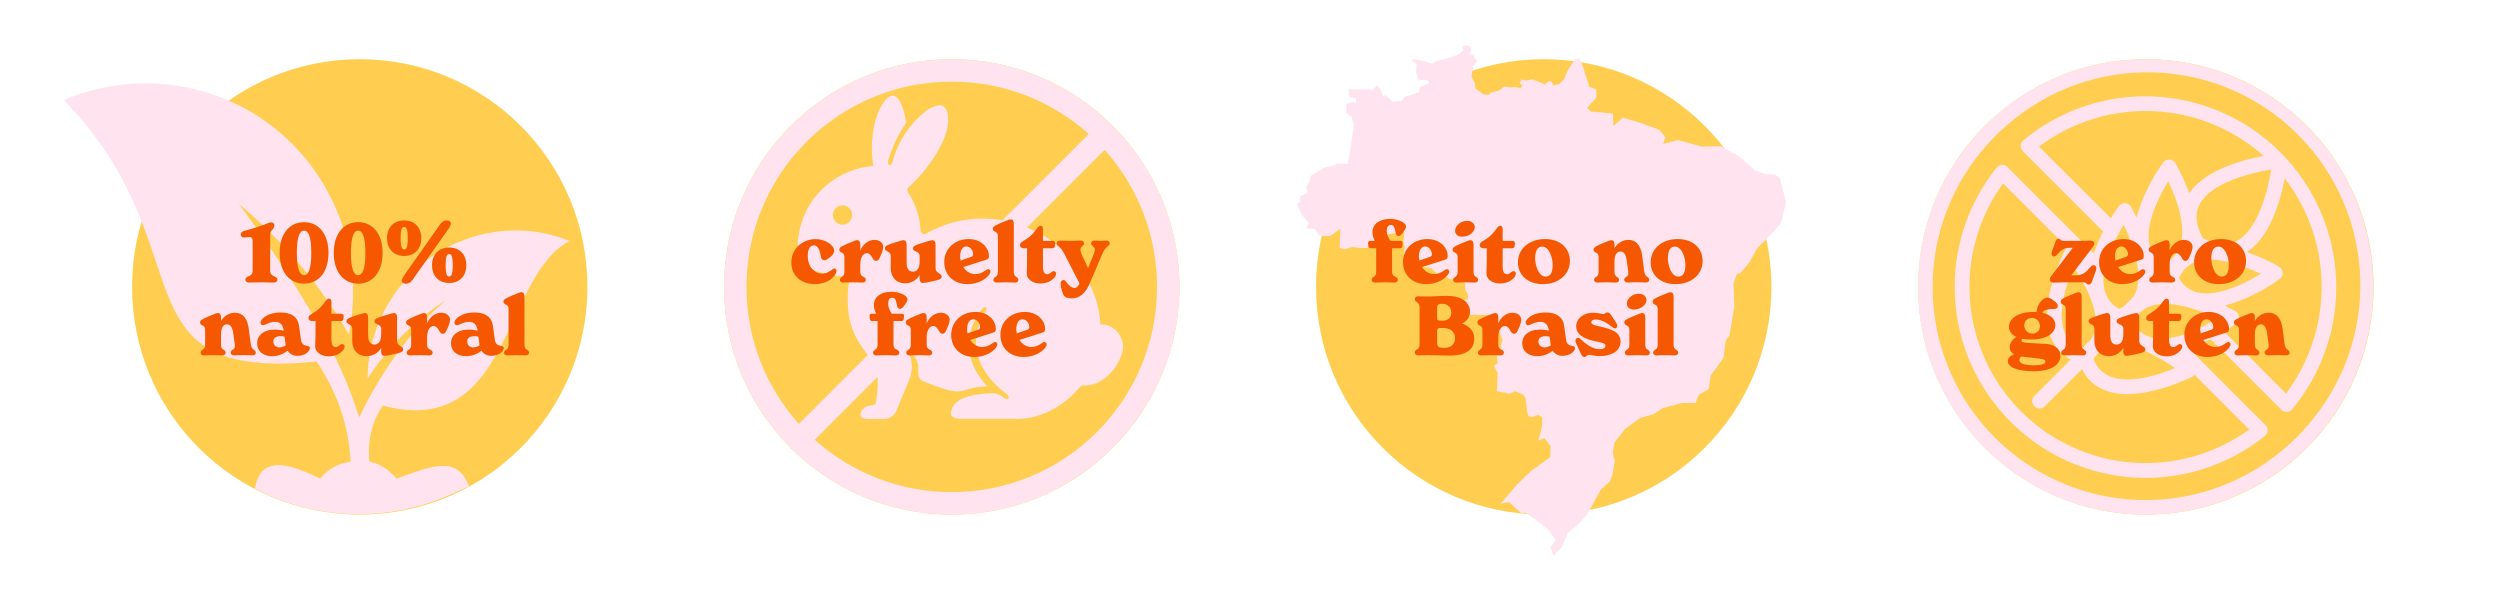
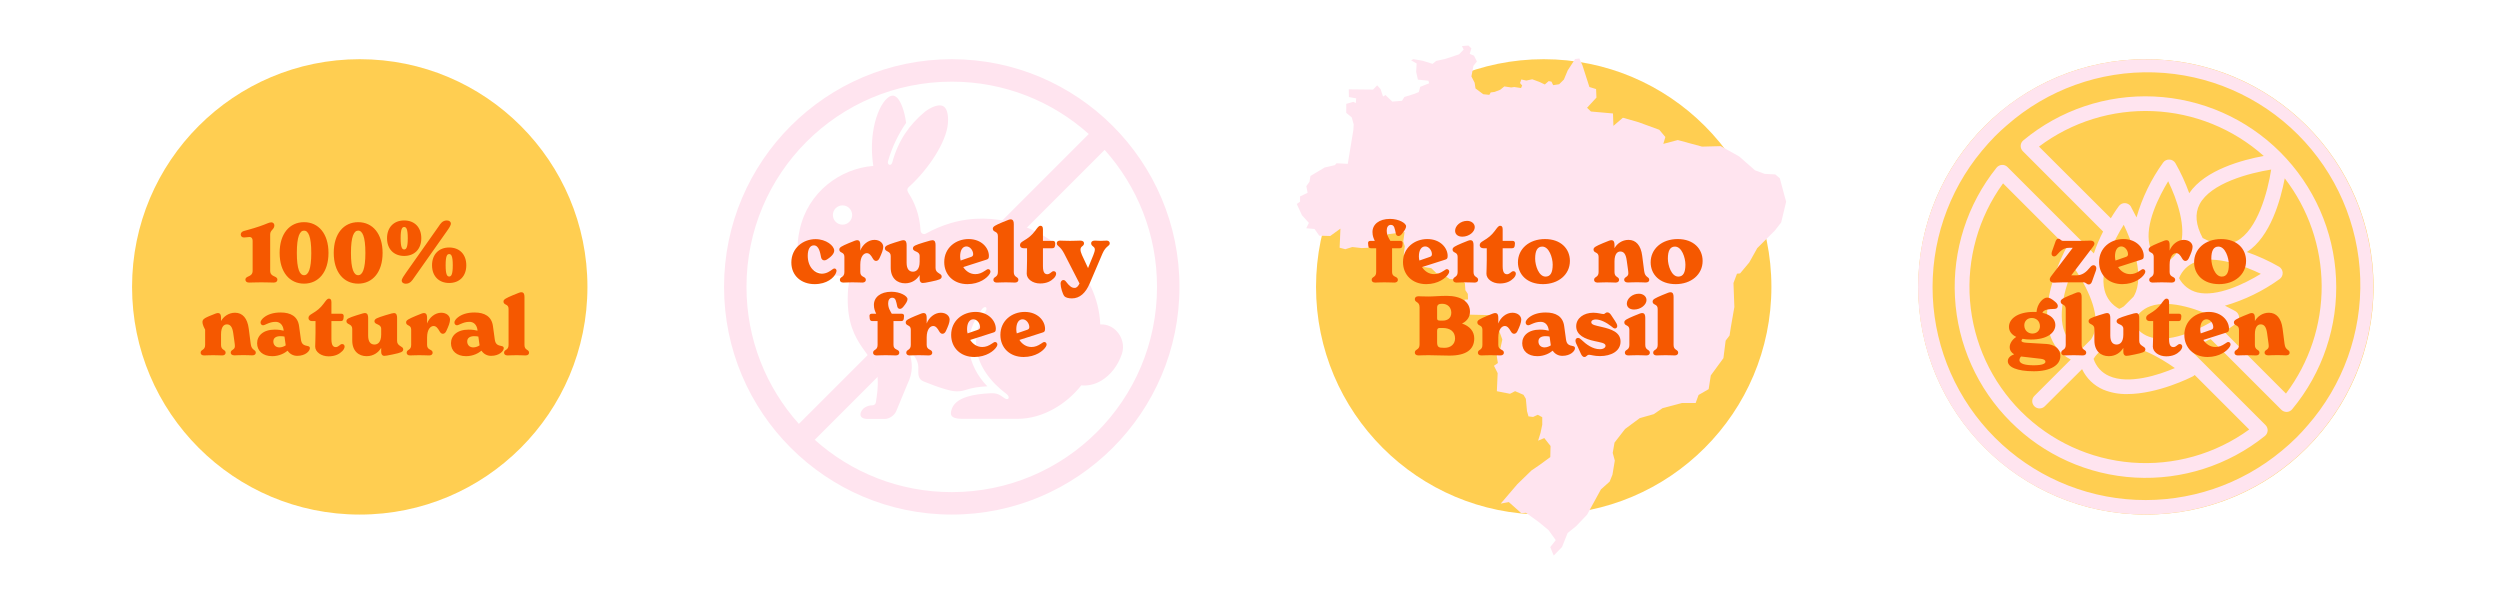
<svg xmlns="http://www.w3.org/2000/svg" width="549" height="132" viewBox="0 0 549 132" fill="none">
-   <rect width="549" height="132" fill="white" />
  <circle cx="79" cy="63" r="50" fill="#FFCE51" />
-   <path fill-rule="evenodd" clip-rule="evenodd" d="M97.867 65.962C90.039 72.672 83.703 81.617 78.857 91.682C75.129 79.008 66.183 63.353 52.392 44.715C61.711 52.543 69.91 61.861 76.622 73.417C79.977 56.643 74.013 39.498 60.967 28.687C47.92 17.878 29.656 15.268 14 21.978C45.684 54.407 24.436 83.853 69.538 79.381C74.011 86.091 76.62 93.545 76.993 101.373C74.384 101.746 72.147 102.864 70.283 105.101C63.574 101.746 57.118 99.846 56 107.301V107.301C69.264 114.251 84.973 114.772 98.669 108.716L103 106.801C100.391 99.718 94.512 102.491 87.057 105.101C85.566 103.237 83.33 101.746 81.093 101.373C80.721 97.273 81.466 92.8 84.076 89.073C112.404 96.528 110.168 60.745 125.078 52.917C115.014 48.817 103.831 50.308 94.886 56.272C85.94 62.608 80.722 72.673 80.722 83.109C85.195 76.4 90.786 70.436 97.868 65.963L97.867 65.962Z" fill="#FFE4EF" />
-   <path d="M54.686 62.054C54.128 62.054 53.894 61.748 53.894 61.424C53.894 60.47 55.478 60.938 55.478 59.444V52.892C55.478 52.37 55.244 52.046 54.83 52.046C54.398 52.046 54.002 52.154 53.588 52.154C53.156 52.154 52.868 51.902 52.868 51.488C52.868 51.164 53.102 50.858 53.534 50.732C54.398 50.48 55.334 50.264 57.044 49.688C58.628 49.148 59.078 48.824 59.582 48.824C60.014 48.824 60.248 49.166 60.248 49.49C60.248 50.426 59.33 50.48 59.33 51.488V59.444C59.33 60.938 60.914 60.47 60.914 61.424C60.914 61.748 60.68 62.054 60.122 62.054C59.474 62.054 58.88 62 57.404 62C55.928 62 55.334 62.054 54.686 62.054ZM66.771 62.288C63.603 62.288 61.407 59.768 61.407 55.538C61.407 51.308 63.603 48.788 66.771 48.788C69.939 48.788 72.135 51.308 72.135 55.538C72.135 59.768 69.939 62.288 66.771 62.288ZM66.771 60.434C67.707 60.434 68.355 59.138 68.355 55.538C68.355 51.938 67.707 50.642 66.771 50.642C65.835 50.642 65.187 51.938 65.187 55.538C65.187 59.138 65.835 60.434 66.771 60.434ZM78.654 62.288C75.486 62.288 73.29 59.768 73.29 55.538C73.29 51.308 75.486 48.788 78.654 48.788C81.822 48.788 84.018 51.308 84.018 55.538C84.018 59.768 81.822 62.288 78.654 62.288ZM78.654 60.434C79.59 60.434 80.238 59.138 80.238 55.538C80.238 51.938 79.59 50.642 78.654 50.642C77.718 50.642 77.07 51.938 77.07 55.538C77.07 59.138 77.718 60.434 78.654 60.434ZM88.755 56.204C86.541 56.204 84.993 54.746 84.993 52.316C84.993 49.886 86.523 48.41 88.755 48.41C90.987 48.41 92.517 49.868 92.517 52.316C92.517 54.746 90.987 56.204 88.755 56.204ZM89.115 62.306C88.557 62.306 88.215 62 88.215 61.64C88.215 61.208 88.683 60.578 89.205 59.822L96.387 49.634C96.675 49.22 97.125 48.41 98.115 48.41C98.673 48.41 99.015 48.716 99.015 49.076C99.015 49.508 98.583 50.138 98.043 50.894L90.861 61.082C90.573 61.496 90.105 62.306 89.115 62.306ZM88.755 54.782C89.223 54.782 89.547 54.332 89.547 52.316C89.547 50.282 89.223 49.85 88.755 49.85C88.287 49.85 87.981 50.3 87.981 52.316C87.981 54.314 88.287 54.782 88.755 54.782ZM98.637 62.144C96.423 62.144 94.875 60.686 94.875 58.256C94.875 55.826 96.405 54.35 98.637 54.35C100.869 54.35 102.399 55.808 102.399 58.256C102.399 60.686 100.869 62.144 98.637 62.144ZM98.637 60.722C99.105 60.722 99.429 60.272 99.429 58.256C99.429 56.222 99.105 55.79 98.637 55.79C98.169 55.79 97.863 56.24 97.863 58.256C97.863 60.254 98.169 60.722 98.637 60.722ZM55.056 75.516C55.254 77.064 56.172 76.668 56.172 77.478C56.172 77.802 55.884 78.036 55.398 78.036C54.948 78.036 54.552 77.982 53.454 77.982C52.338 77.982 51.924 78.036 51.474 78.036C50.898 78.036 50.664 77.748 50.664 77.442C50.664 76.758 51.582 76.884 51.582 76.02C51.582 75.786 51.546 75.462 51.474 74.976L51.222 73.176C51.024 71.718 50.538 71.232 49.818 71.232C49.242 71.232 48.54 71.664 48.54 73.428V75.75C48.54 76.992 49.548 76.686 49.548 77.46C49.548 77.748 49.332 78.054 48.792 78.054C48.342 78.054 47.892 78 46.794 78C45.696 78 45.264 78.054 44.814 78.054C44.274 78.054 44.058 77.766 44.058 77.46C44.058 76.686 45.048 76.992 45.048 75.75V72.402C45.048 71.232 43.932 71.664 43.932 70.782C43.932 70.314 44.49 70.044 46.002 69.396C47.388 68.802 47.64 68.748 47.856 68.748C48.396 68.748 48.54 69.18 48.54 69.774V70.476H48.558C49.098 69.522 50.196 68.676 51.618 68.676C53.256 68.676 54.336 69.882 54.624 72.168L55.056 75.516ZM67.675 76.02C67.873 76.056 68.053 76.2 68.053 76.452C68.053 77.064 67.117 78.144 65.263 78.144C64.417 78.144 63.643 77.748 63.157 77.01C62.509 77.55 61.339 78.216 59.773 78.216C57.703 78.216 56.461 77.046 56.461 75.372C56.461 73.716 57.811 72.384 60.331 72.384C61.177 72.384 61.843 72.492 62.293 72.618L62.275 72.438C62.113 71.268 61.411 70.674 60.511 70.674C59.719 70.674 59.125 70.908 58.621 71.124C58.297 71.268 57.991 71.43 57.757 71.43C57.505 71.43 57.217 71.214 57.217 70.836C57.217 70.386 57.667 69.936 57.991 69.684C58.801 69.054 59.989 68.622 61.627 68.622C63.823 68.622 65.389 69.468 65.677 71.61L66.073 74.508C66.217 75.57 66.631 75.822 67.675 76.02ZM61.357 76.29C61.897 76.29 62.437 76.056 62.743 75.84L62.473 73.914C62.257 73.86 61.951 73.824 61.573 73.824C60.709 73.824 60.025 74.148 60.025 74.976C60.025 75.822 60.619 76.29 61.357 76.29ZM75.137 75.552C75.497 75.552 75.677 75.822 75.677 76.11C75.677 76.452 75.425 76.848 75.173 77.1C74.543 77.73 73.643 78.252 72.149 78.252C70.529 78.252 69.215 77.28 69.215 76.11C69.215 75.732 69.287 74.346 69.287 73.104V70.512H68.513C68.063 70.512 67.739 70.242 67.739 69.846C67.739 69.414 68.009 69.198 68.459 68.928C69.665 68.208 70.313 67.686 71.033 66.732C71.627 65.94 71.843 65.58 72.239 65.58C72.581 65.58 72.779 65.796 72.779 66.354V68.892H74.939C75.281 68.892 75.479 69.054 75.479 69.45C75.479 69.594 75.443 69.846 75.425 69.972C75.371 70.332 75.209 70.512 74.849 70.512H72.779V74.472C72.779 75.894 73.211 76.218 73.733 76.218C73.949 76.218 74.165 76.164 74.579 75.822C74.705 75.714 74.885 75.552 75.137 75.552ZM87.199 74.868C87.199 76.074 88.549 75.984 88.549 76.704C88.549 77.298 88.027 77.46 86.227 77.838C85.039 78.09 84.643 78.144 84.409 78.144C83.941 78.144 83.707 77.784 83.707 77.298V76.416H83.689C83.113 77.388 82.015 78.216 80.521 78.216C78.757 78.216 77.353 77.082 77.353 74.778V72.222C77.353 71.052 76.075 71.34 76.075 70.548C76.075 70.008 76.597 69.792 78.271 69.252C79.657 68.802 79.945 68.748 80.143 68.748C80.719 68.748 80.845 69.252 80.845 69.81V73.68C80.845 75.12 81.421 75.66 82.231 75.66C82.915 75.66 83.707 75.21 83.707 73.464V72.222C83.707 71.052 82.231 71.376 82.231 70.548C82.231 70.008 82.789 69.81 84.625 69.234C85.957 68.82 86.335 68.748 86.515 68.748C87.127 68.748 87.199 69.342 87.199 69.81V74.868ZM96.882 68.676C98.052 68.676 98.826 69.378 98.826 70.188C98.826 70.836 98.484 71.664 98.016 72.672C97.836 73.068 97.584 73.302 97.242 73.302C96.918 73.302 96.684 73.032 96.522 72.744C96.126 72.042 95.766 71.592 95.208 71.592C94.614 71.592 93.786 72.222 93.786 74.13V75.75C93.786 76.992 95.01 76.614 95.01 77.46C95.01 77.748 94.794 78.054 94.254 78.054C93.75 78.054 93.264 78 92.04 78C90.942 78 90.51 78.054 90.06 78.054C89.52 78.054 89.304 77.766 89.304 77.46C89.304 76.686 90.294 76.992 90.294 75.75V72.402C90.294 71.232 89.178 71.664 89.178 70.782C89.178 70.314 89.736 70.044 91.248 69.396C92.634 68.802 92.886 68.748 93.102 68.748C93.642 68.748 93.786 69.18 93.786 69.774V71.034C94.254 69.756 95.514 68.676 96.882 68.676ZM110.249 76.02C110.447 76.056 110.627 76.2 110.627 76.452C110.627 77.064 109.691 78.144 107.837 78.144C106.991 78.144 106.217 77.748 105.731 77.01C105.083 77.55 103.913 78.216 102.347 78.216C100.277 78.216 99.035 77.046 99.035 75.372C99.035 73.716 100.385 72.384 102.905 72.384C103.751 72.384 104.417 72.492 104.867 72.618L104.849 72.438C104.687 71.268 103.985 70.674 103.085 70.674C102.293 70.674 101.699 70.908 101.195 71.124C100.871 71.268 100.565 71.43 100.331 71.43C100.079 71.43 99.791 71.214 99.791 70.836C99.791 70.386 100.241 69.936 100.565 69.684C101.375 69.054 102.563 68.622 104.201 68.622C106.397 68.622 107.963 69.468 108.251 71.61L108.647 74.508C108.791 75.57 109.205 75.822 110.249 76.02ZM103.931 76.29C104.471 76.29 105.011 76.056 105.317 75.84L105.047 73.914C104.831 73.86 104.525 73.824 104.147 73.824C103.283 73.824 102.599 74.148 102.599 74.976C102.599 75.822 103.193 76.29 103.931 76.29ZM111.447 78.054C110.907 78.054 110.691 77.766 110.691 77.46C110.691 76.686 111.681 76.992 111.681 75.75V67.83C111.681 66.66 110.565 67.092 110.565 66.21C110.565 65.742 111.123 65.472 112.635 64.824C114.021 64.23 114.273 64.176 114.489 64.176C115.029 64.176 115.173 64.608 115.173 65.202V75.75C115.173 76.992 116.181 76.686 116.181 77.46C116.181 77.748 115.965 78.054 115.425 78.054C114.975 78.054 114.525 78 113.427 78C112.329 78 111.897 78.054 111.447 78.054Z" fill="#F55800" />
-   <circle cx="209" cy="63" r="50" fill="#FFCE51" />
+   <path d="M54.686 62.054C54.128 62.054 53.894 61.748 53.894 61.424C53.894 60.47 55.478 60.938 55.478 59.444V52.892C55.478 52.37 55.244 52.046 54.83 52.046C54.398 52.046 54.002 52.154 53.588 52.154C53.156 52.154 52.868 51.902 52.868 51.488C52.868 51.164 53.102 50.858 53.534 50.732C54.398 50.48 55.334 50.264 57.044 49.688C58.628 49.148 59.078 48.824 59.582 48.824C60.014 48.824 60.248 49.166 60.248 49.49C60.248 50.426 59.33 50.48 59.33 51.488V59.444C59.33 60.938 60.914 60.47 60.914 61.424C60.914 61.748 60.68 62.054 60.122 62.054C59.474 62.054 58.88 62 57.404 62C55.928 62 55.334 62.054 54.686 62.054ZM66.771 62.288C63.603 62.288 61.407 59.768 61.407 55.538C61.407 51.308 63.603 48.788 66.771 48.788C69.939 48.788 72.135 51.308 72.135 55.538C72.135 59.768 69.939 62.288 66.771 62.288ZM66.771 60.434C67.707 60.434 68.355 59.138 68.355 55.538C68.355 51.938 67.707 50.642 66.771 50.642C65.835 50.642 65.187 51.938 65.187 55.538C65.187 59.138 65.835 60.434 66.771 60.434ZM78.654 62.288C75.486 62.288 73.29 59.768 73.29 55.538C73.29 51.308 75.486 48.788 78.654 48.788C81.822 48.788 84.018 51.308 84.018 55.538C84.018 59.768 81.822 62.288 78.654 62.288ZM78.654 60.434C79.59 60.434 80.238 59.138 80.238 55.538C80.238 51.938 79.59 50.642 78.654 50.642C77.718 50.642 77.07 51.938 77.07 55.538C77.07 59.138 77.718 60.434 78.654 60.434ZM88.755 56.204C86.541 56.204 84.993 54.746 84.993 52.316C84.993 49.886 86.523 48.41 88.755 48.41C90.987 48.41 92.517 49.868 92.517 52.316C92.517 54.746 90.987 56.204 88.755 56.204ZM89.115 62.306C88.557 62.306 88.215 62 88.215 61.64C88.215 61.208 88.683 60.578 89.205 59.822L96.387 49.634C96.675 49.22 97.125 48.41 98.115 48.41C98.673 48.41 99.015 48.716 99.015 49.076C99.015 49.508 98.583 50.138 98.043 50.894L90.861 61.082C90.573 61.496 90.105 62.306 89.115 62.306ZM88.755 54.782C89.223 54.782 89.547 54.332 89.547 52.316C89.547 50.282 89.223 49.85 88.755 49.85C88.287 49.85 87.981 50.3 87.981 52.316C87.981 54.314 88.287 54.782 88.755 54.782ZM98.637 62.144C96.423 62.144 94.875 60.686 94.875 58.256C94.875 55.826 96.405 54.35 98.637 54.35C100.869 54.35 102.399 55.808 102.399 58.256C102.399 60.686 100.869 62.144 98.637 62.144ZM98.637 60.722C99.105 60.722 99.429 60.272 99.429 58.256C99.429 56.222 99.105 55.79 98.637 55.79C98.169 55.79 97.863 56.24 97.863 58.256C97.863 60.254 98.169 60.722 98.637 60.722ZM55.056 75.516C55.254 77.064 56.172 76.668 56.172 77.478C56.172 77.802 55.884 78.036 55.398 78.036C54.948 78.036 54.552 77.982 53.454 77.982C52.338 77.982 51.924 78.036 51.474 78.036C50.898 78.036 50.664 77.748 50.664 77.442C50.664 76.758 51.582 76.884 51.582 76.02C51.582 75.786 51.546 75.462 51.474 74.976L51.222 73.176C51.024 71.718 50.538 71.232 49.818 71.232C49.242 71.232 48.54 71.664 48.54 73.428V75.75C48.54 76.992 49.548 76.686 49.548 77.46C49.548 77.748 49.332 78.054 48.792 78.054C48.342 78.054 47.892 78 46.794 78C45.696 78 45.264 78.054 44.814 78.054C44.274 78.054 44.058 77.766 44.058 77.46C44.058 76.686 45.048 76.992 45.048 75.75V72.402C43.932 70.314 44.49 70.044 46.002 69.396C47.388 68.802 47.64 68.748 47.856 68.748C48.396 68.748 48.54 69.18 48.54 69.774V70.476H48.558C49.098 69.522 50.196 68.676 51.618 68.676C53.256 68.676 54.336 69.882 54.624 72.168L55.056 75.516ZM67.675 76.02C67.873 76.056 68.053 76.2 68.053 76.452C68.053 77.064 67.117 78.144 65.263 78.144C64.417 78.144 63.643 77.748 63.157 77.01C62.509 77.55 61.339 78.216 59.773 78.216C57.703 78.216 56.461 77.046 56.461 75.372C56.461 73.716 57.811 72.384 60.331 72.384C61.177 72.384 61.843 72.492 62.293 72.618L62.275 72.438C62.113 71.268 61.411 70.674 60.511 70.674C59.719 70.674 59.125 70.908 58.621 71.124C58.297 71.268 57.991 71.43 57.757 71.43C57.505 71.43 57.217 71.214 57.217 70.836C57.217 70.386 57.667 69.936 57.991 69.684C58.801 69.054 59.989 68.622 61.627 68.622C63.823 68.622 65.389 69.468 65.677 71.61L66.073 74.508C66.217 75.57 66.631 75.822 67.675 76.02ZM61.357 76.29C61.897 76.29 62.437 76.056 62.743 75.84L62.473 73.914C62.257 73.86 61.951 73.824 61.573 73.824C60.709 73.824 60.025 74.148 60.025 74.976C60.025 75.822 60.619 76.29 61.357 76.29ZM75.137 75.552C75.497 75.552 75.677 75.822 75.677 76.11C75.677 76.452 75.425 76.848 75.173 77.1C74.543 77.73 73.643 78.252 72.149 78.252C70.529 78.252 69.215 77.28 69.215 76.11C69.215 75.732 69.287 74.346 69.287 73.104V70.512H68.513C68.063 70.512 67.739 70.242 67.739 69.846C67.739 69.414 68.009 69.198 68.459 68.928C69.665 68.208 70.313 67.686 71.033 66.732C71.627 65.94 71.843 65.58 72.239 65.58C72.581 65.58 72.779 65.796 72.779 66.354V68.892H74.939C75.281 68.892 75.479 69.054 75.479 69.45C75.479 69.594 75.443 69.846 75.425 69.972C75.371 70.332 75.209 70.512 74.849 70.512H72.779V74.472C72.779 75.894 73.211 76.218 73.733 76.218C73.949 76.218 74.165 76.164 74.579 75.822C74.705 75.714 74.885 75.552 75.137 75.552ZM87.199 74.868C87.199 76.074 88.549 75.984 88.549 76.704C88.549 77.298 88.027 77.46 86.227 77.838C85.039 78.09 84.643 78.144 84.409 78.144C83.941 78.144 83.707 77.784 83.707 77.298V76.416H83.689C83.113 77.388 82.015 78.216 80.521 78.216C78.757 78.216 77.353 77.082 77.353 74.778V72.222C77.353 71.052 76.075 71.34 76.075 70.548C76.075 70.008 76.597 69.792 78.271 69.252C79.657 68.802 79.945 68.748 80.143 68.748C80.719 68.748 80.845 69.252 80.845 69.81V73.68C80.845 75.12 81.421 75.66 82.231 75.66C82.915 75.66 83.707 75.21 83.707 73.464V72.222C83.707 71.052 82.231 71.376 82.231 70.548C82.231 70.008 82.789 69.81 84.625 69.234C85.957 68.82 86.335 68.748 86.515 68.748C87.127 68.748 87.199 69.342 87.199 69.81V74.868ZM96.882 68.676C98.052 68.676 98.826 69.378 98.826 70.188C98.826 70.836 98.484 71.664 98.016 72.672C97.836 73.068 97.584 73.302 97.242 73.302C96.918 73.302 96.684 73.032 96.522 72.744C96.126 72.042 95.766 71.592 95.208 71.592C94.614 71.592 93.786 72.222 93.786 74.13V75.75C93.786 76.992 95.01 76.614 95.01 77.46C95.01 77.748 94.794 78.054 94.254 78.054C93.75 78.054 93.264 78 92.04 78C90.942 78 90.51 78.054 90.06 78.054C89.52 78.054 89.304 77.766 89.304 77.46C89.304 76.686 90.294 76.992 90.294 75.75V72.402C90.294 71.232 89.178 71.664 89.178 70.782C89.178 70.314 89.736 70.044 91.248 69.396C92.634 68.802 92.886 68.748 93.102 68.748C93.642 68.748 93.786 69.18 93.786 69.774V71.034C94.254 69.756 95.514 68.676 96.882 68.676ZM110.249 76.02C110.447 76.056 110.627 76.2 110.627 76.452C110.627 77.064 109.691 78.144 107.837 78.144C106.991 78.144 106.217 77.748 105.731 77.01C105.083 77.55 103.913 78.216 102.347 78.216C100.277 78.216 99.035 77.046 99.035 75.372C99.035 73.716 100.385 72.384 102.905 72.384C103.751 72.384 104.417 72.492 104.867 72.618L104.849 72.438C104.687 71.268 103.985 70.674 103.085 70.674C102.293 70.674 101.699 70.908 101.195 71.124C100.871 71.268 100.565 71.43 100.331 71.43C100.079 71.43 99.791 71.214 99.791 70.836C99.791 70.386 100.241 69.936 100.565 69.684C101.375 69.054 102.563 68.622 104.201 68.622C106.397 68.622 107.963 69.468 108.251 71.61L108.647 74.508C108.791 75.57 109.205 75.822 110.249 76.02ZM103.931 76.29C104.471 76.29 105.011 76.056 105.317 75.84L105.047 73.914C104.831 73.86 104.525 73.824 104.147 73.824C103.283 73.824 102.599 74.148 102.599 74.976C102.599 75.822 103.193 76.29 103.931 76.29ZM111.447 78.054C110.907 78.054 110.691 77.766 110.691 77.46C110.691 76.686 111.681 76.992 111.681 75.75V67.83C111.681 66.66 110.565 67.092 110.565 66.21C110.565 65.742 111.123 65.472 112.635 64.824C114.021 64.23 114.273 64.176 114.489 64.176C115.029 64.176 115.173 64.608 115.173 65.202V75.75C115.173 76.992 116.181 76.686 116.181 77.46C116.181 77.748 115.965 78.054 115.425 78.054C114.975 78.054 114.525 78 113.427 78C112.329 78 111.897 78.054 111.447 78.054Z" fill="#F55800" />
  <circle cx="339" cy="63" r="50" fill="#FFCE51" />
  <circle cx="471.234" cy="63" r="50" fill="#FFCE51" />
  <path fill-rule="evenodd" clip-rule="evenodd" d="M209.004 17.931C220.579 17.931 231.116 22.278 239.095 29.427L215.083 53.431C217.39 53.152 219.688 53.214 221.914 53.579L242.58 32.913C249.731 40.892 254.081 51.428 254.081 62.999C254.081 87.918 233.928 108.07 209.003 108.07C197.433 108.07 186.895 103.725 178.916 96.576L193.317 82.175C193.007 81.725 192.68 81.255 192.334 80.698C191.79 79.828 191.289 78.814 190.869 77.652L175.431 93.082C168.28 85.109 163.929 74.567 163.929 62.999C163.929 38.074 184.083 17.932 209.002 17.932L209.004 17.931ZM209.004 13C181.415 13 159 35.409 159 62.998C159 90.585 181.415 113 209.004 113C236.591 113 259.011 90.585 259.011 62.998C259.011 35.409 236.591 13 209.004 13Z" fill="#FFE4EF" />
  <path fill-rule="evenodd" clip-rule="evenodd" d="M185.02 45.1C186.183 45.1 187.134 46.047 187.134 47.218C187.134 48.383 186.182 49.336 185.02 49.336C183.848 49.336 182.902 48.383 182.902 47.218C182.904 46.048 183.848 45.1 185.02 45.1ZM195.928 21.006C195.566 21.034 195.059 21.267 194.438 21.966C193.204 23.363 192.16 25.967 191.716 29.036C191.376 31.35 191.391 33.918 191.78 36.436C184.555 36.987 177.427 42.151 175.622 50.415C174.81 54.028 175.107 56.278 176.428 57.781C177.739 59.277 180.344 60.15 184.505 60.609C187.138 60.898 186.341 62.218 186.256 63.303C185.783 69.372 187.089 72.722 188.698 75.321C190.368 78.015 192.501 79.921 192.726 83.017V83.032C192.867 85.043 192.578 86.843 192.345 88.358C192.29 88.727 191.977 89.002 191.604 89.009C190.857 89.024 190.553 89.143 189.961 89.46C189.058 89.938 188.021 91.951 190.498 92H194.314C195.252 92 196.409 91.259 196.818 90.271L199.258 84.38C200.542 81.8 200.444 79.541 199.647 77.381C200.33 77.418 201.672 78.997 201.664 80.664C201.657 82.153 201.502 83.239 202.863 83.78C204.417 84.402 205.989 85.009 207.654 85.489C209.009 85.883 210.321 86.173 211.874 85.679C213.722 85.094 214.964 84.931 216.821 84.838C214.632 82.588 213.186 79.83 212.793 76.831C212.375 73.67 213.696 70.566 215.566 67.982C216.277 66.994 217.047 67.46 216.391 68.469C214.789 70.945 214.056 73.781 214.436 76.631C214.929 80.412 217.469 83.848 221.025 86.515C221.914 87.185 221.484 88.081 220.574 87.432C219.517 86.684 218.994 86.289 217.492 86.359C215.686 86.444 213.845 86.656 212.348 87.135C210.486 87.736 209.245 88.652 208.879 90.245C208.758 90.782 208.808 91.136 209.048 91.403C209.287 91.671 209.881 91.974 211.186 91.974H223.477C229.008 91.974 234.237 88.723 237.446 84.622C238.963 84.77 240.493 84.417 241.913 83.549C243.825 82.385 245.496 80.346 246.378 77.686C246.963 75.93 246.428 74.002 245.235 72.74C244.346 71.796 243.161 71.2 241.736 71.244C241.694 71.244 241.651 71.259 241.617 71.259C241.391 65.467 238.738 60.13 234.631 56.011C228.204 49.569 218.271 46.209 208.795 48.992C206.953 49.534 205.111 50.296 203.306 51.306C202.819 51.573 202.211 51.242 202.17 50.684C201.922 46.917 200.757 44.327 199.467 42.324C199.424 42.253 199.39 42.176 199.368 42.097C199.177 41.779 199.234 41.378 199.51 41.131C204.088 37.003 207.815 31.091 208.159 27.155C208.258 26.012 208.159 25.117 207.963 24.48C207.757 23.852 207.469 23.506 207.116 23.316C206.938 23.218 206.727 23.161 206.467 23.147C205.704 23.104 204.582 23.465 203.158 24.495C199.629 27.431 197.258 30.879 195.952 35.643C195.699 36.58 194.766 36.228 195.015 35.373C195.897 32.27 197.329 29.384 198.98 26.985C198.627 24.31 197.843 22.343 197.061 21.523C196.619 21.084 196.288 20.972 195.928 21.006L195.928 21.006Z" fill="#FFE4EF" />
  <path d="M178.892 62.396C175.976 62.396 173.78 60.56 173.78 57.644C173.78 54.458 176.372 52.514 179.09 52.514C181.43 52.514 183.194 53.972 183.194 55.034C183.194 55.52 182.834 56.168 181.718 56.906C181.376 57.14 181.178 57.176 181.016 57.176C180.62 57.176 180.386 56.87 180.314 56.528C180.116 55.538 179.864 53.882 178.712 53.882C177.866 53.882 177.38 54.764 177.38 56.168C177.38 58.706 178.982 60.092 180.476 60.092C181.574 60.092 182.276 59.534 182.798 59.156C182.996 59.012 183.104 58.958 183.248 58.958C183.536 58.958 183.698 59.228 183.698 59.444C183.698 59.606 183.644 59.786 183.554 60.002C183.122 60.992 181.61 62.396 178.892 62.396ZM192.015 52.676C193.185 52.676 193.959 53.378 193.959 54.188C193.959 54.836 193.617 55.664 193.149 56.672C192.969 57.068 192.717 57.302 192.375 57.302C192.051 57.302 191.817 57.032 191.655 56.744C191.259 56.042 190.899 55.592 190.341 55.592C189.747 55.592 188.919 56.222 188.919 58.13V59.75C188.919 60.992 190.143 60.614 190.143 61.46C190.143 61.748 189.927 62.054 189.387 62.054C188.883 62.054 188.397 62 187.173 62C186.075 62 185.643 62.054 185.193 62.054C184.653 62.054 184.437 61.766 184.437 61.46C184.437 60.686 185.427 60.992 185.427 59.75V56.402C185.427 55.232 184.311 55.664 184.311 54.782C184.311 54.314 184.869 54.044 186.381 53.396C187.767 52.802 188.019 52.748 188.235 52.748C188.775 52.748 188.919 53.18 188.919 53.774V55.034C189.387 53.756 190.647 52.676 192.015 52.676ZM205.447 58.868C205.447 60.074 206.797 59.984 206.797 60.704C206.797 61.298 206.275 61.46 204.475 61.838C203.287 62.09 202.891 62.144 202.657 62.144C202.189 62.144 201.955 61.784 201.955 61.298V60.416H201.937C201.361 61.388 200.263 62.216 198.769 62.216C197.005 62.216 195.601 61.082 195.601 58.778V56.222C195.601 55.052 194.323 55.34 194.323 54.548C194.323 54.008 194.845 53.792 196.519 53.252C197.905 52.802 198.193 52.748 198.391 52.748C198.967 52.748 199.093 53.252 199.093 53.81V57.68C199.093 59.12 199.669 59.66 200.479 59.66C201.163 59.66 201.955 59.21 201.955 57.464V56.222C201.955 55.052 200.479 55.376 200.479 54.548C200.479 54.008 201.037 53.81 202.873 53.234C204.205 52.82 204.583 52.748 204.763 52.748C205.375 52.748 205.447 53.342 205.447 53.81V58.868ZM217.02 59.102C217.362 59.102 217.506 59.462 217.506 59.624C217.506 59.786 217.452 59.93 217.344 60.128C216.804 61.046 215.076 62.396 212.448 62.396C209.424 62.396 207.354 60.38 207.354 57.554C207.354 54.422 209.874 52.496 212.7 52.496C215.562 52.496 217.164 54.458 217.164 56.204C217.164 56.834 216.966 56.906 216.588 57.032L211.53 58.652C212.106 59.534 213.006 60.2 214.176 60.2C214.95 60.2 215.58 59.948 216.3 59.462C216.696 59.192 216.822 59.102 217.02 59.102ZM212.232 54.116C211.404 54.116 210.846 54.908 210.846 56.294C210.846 56.6 210.882 56.906 210.954 57.212L213.24 56.42C213.528 56.33 213.708 56.168 213.708 55.826C213.708 55.034 213.06 54.116 212.232 54.116ZM218.903 62.054C218.363 62.054 218.147 61.766 218.147 61.46C218.147 60.686 219.137 60.992 219.137 59.75V51.83C219.137 50.66 218.021 51.092 218.021 50.21C218.021 49.742 218.579 49.472 220.091 48.824C221.477 48.23 221.729 48.176 221.945 48.176C222.485 48.176 222.629 48.608 222.629 49.202V59.75C222.629 60.992 223.637 60.686 223.637 61.46C223.637 61.748 223.421 62.054 222.881 62.054C222.431 62.054 221.981 62 220.883 62C219.785 62 219.353 62.054 218.903 62.054ZM231.389 59.552C231.749 59.552 231.929 59.822 231.929 60.11C231.929 60.452 231.677 60.848 231.425 61.1C230.795 61.73 229.895 62.252 228.401 62.252C226.781 62.252 225.467 61.28 225.467 60.11C225.467 59.732 225.539 58.346 225.539 57.104V54.512H224.765C224.315 54.512 223.991 54.242 223.991 53.846C223.991 53.414 224.261 53.198 224.711 52.928C225.917 52.208 226.565 51.686 227.285 50.732C227.879 49.94 228.095 49.58 228.491 49.58C228.833 49.58 229.031 49.796 229.031 50.354V52.892H231.191C231.533 52.892 231.731 53.054 231.731 53.45C231.731 53.594 231.695 53.846 231.677 53.972C231.623 54.332 231.461 54.512 231.101 54.512H229.031V58.472C229.031 59.894 229.463 60.218 229.985 60.218C230.201 60.218 230.417 60.164 230.831 59.822C230.957 59.714 231.137 59.552 231.389 59.552ZM243.019 52.838C243.415 52.838 243.703 53.072 243.703 53.414C243.703 54.116 242.875 53.9 242.101 55.682L239.293 62.252C238.411 64.34 237.115 65.528 235.387 65.528C234.613 65.528 233.965 65.33 233.731 65.042C233.353 64.574 232.903 63.116 232.903 62.27C232.903 61.82 233.173 61.496 233.497 61.496C233.695 61.496 233.875 61.568 234.055 61.802C234.865 62.846 235.315 63.224 235.999 63.224C236.467 63.224 236.791 62.81 237.061 62.252L233.695 55.682C232.795 53.918 232.057 54.116 232.057 53.414C232.057 53.054 232.363 52.838 232.741 52.838C233.209 52.838 233.875 52.892 235.009 52.892C236.107 52.892 236.665 52.838 237.205 52.838C237.781 52.838 238.051 53.072 238.051 53.414C238.051 54.134 237.277 53.99 237.277 54.818C237.277 55.178 237.403 55.502 237.601 56.006L238.933 58.868L240.103 56.006C240.319 55.43 240.427 55.106 240.427 54.782C240.427 54.08 239.617 54.134 239.617 53.414C239.617 53.072 239.869 52.838 240.445 52.838C240.823 52.838 241.255 52.892 241.741 52.892C242.191 52.892 242.695 52.838 243.019 52.838ZM197.992 68.892C198.334 68.892 198.532 69.054 198.532 69.36C198.532 69.594 198.496 69.846 198.478 69.972C198.424 70.332 198.262 70.512 197.902 70.512H196.21V75.75C196.21 76.992 197.488 76.578 197.488 77.46C197.488 77.748 197.272 78.054 196.732 78.054C196.228 78.054 195.706 78 194.464 78C193.366 78 192.934 78.054 192.484 78.054C191.944 78.054 191.728 77.766 191.728 77.46C191.728 76.686 192.718 76.992 192.718 75.75V70.512H191.566C191.206 70.512 191.044 70.332 190.99 69.972C190.972 69.846 190.936 69.594 190.936 69.36C190.936 69.054 191.134 68.892 191.476 68.892H192.412C192.178 68.388 191.908 67.848 191.908 66.948C191.908 65.31 193.312 64.068 195.76 64.068C197.704 64.068 199.288 65.004 199.288 65.688C199.288 66.084 199.018 66.57 198.388 67.344C198.154 67.632 197.902 67.83 197.632 67.83C197.326 67.83 197.11 67.632 197.038 67.308C196.786 66.192 196.732 65.382 195.94 65.382C195.328 65.382 195.04 65.94 195.04 66.588C195.04 67.704 195.49 68.262 195.832 68.892H197.992ZM206.596 68.676C207.766 68.676 208.54 69.378 208.54 70.188C208.54 70.836 208.198 71.664 207.73 72.672C207.55 73.068 207.298 73.302 206.956 73.302C206.632 73.302 206.398 73.032 206.236 72.744C205.84 72.042 205.48 71.592 204.922 71.592C204.328 71.592 203.5 72.222 203.5 74.13V75.75C203.5 76.992 204.724 76.614 204.724 77.46C204.724 77.748 204.508 78.054 203.968 78.054C203.464 78.054 202.978 78 201.754 78C200.656 78 200.224 78.054 199.774 78.054C199.234 78.054 199.018 77.766 199.018 77.46C199.018 76.686 200.008 76.992 200.008 75.75V72.402C200.008 71.232 198.892 71.664 198.892 70.782C198.892 70.314 199.45 70.044 200.962 69.396C202.348 68.802 202.6 68.748 202.816 68.748C203.356 68.748 203.5 69.18 203.5 69.774V71.034C203.968 69.756 205.228 68.676 206.596 68.676ZM218.541 75.102C218.883 75.102 219.027 75.462 219.027 75.624C219.027 75.786 218.973 75.93 218.865 76.128C218.325 77.046 216.597 78.396 213.969 78.396C210.945 78.396 208.875 76.38 208.875 73.554C208.875 70.422 211.395 68.496 214.221 68.496C217.083 68.496 218.685 70.458 218.685 72.204C218.685 72.834 218.487 72.906 218.109 73.032L213.051 74.652C213.627 75.534 214.527 76.2 215.697 76.2C216.471 76.2 217.101 75.948 217.821 75.462C218.217 75.192 218.343 75.102 218.541 75.102ZM213.753 70.116C212.925 70.116 212.367 70.908 212.367 72.294C212.367 72.6 212.403 72.906 212.475 73.212L214.761 72.42C215.049 72.33 215.229 72.168 215.229 71.826C215.229 71.034 214.581 70.116 213.753 70.116ZM229.351 75.102C229.693 75.102 229.837 75.462 229.837 75.624C229.837 75.786 229.783 75.93 229.675 76.128C229.135 77.046 227.407 78.396 224.779 78.396C221.755 78.396 219.685 76.38 219.685 73.554C219.685 70.422 222.205 68.496 225.031 68.496C227.893 68.496 229.495 70.458 229.495 72.204C229.495 72.834 229.297 72.906 228.919 73.032L223.861 74.652C224.437 75.534 225.337 76.2 226.507 76.2C227.281 76.2 227.911 75.948 228.631 75.462C229.027 75.192 229.153 75.102 229.351 75.102ZM224.563 70.116C223.735 70.116 223.177 70.908 223.177 72.294C223.177 72.6 223.213 72.906 223.285 73.212L225.571 72.42C225.859 72.33 226.039 72.168 226.039 71.826C226.039 71.034 225.391 70.116 224.563 70.116Z" fill="#F55800" />
  <path d="M329.559 110.59L333.211 106.324L336.306 103.316L338.141 102.067L340.445 100.377L340.503 97.946L339.127 96.198L337.769 96.775L338.306 95.037L338.678 93.26V91.62L337.692 91.083L336.667 91.562L335.652 91.435L335.33 90.283L335.076 87.578L334.559 86.7L332.714 85.899L331.601 86.475L328.71 85.909L328.886 81.945L328.076 80.324L328.935 79.728L328.671 78.078L329.423 76.818L329.911 74.554L329.257 72.777L327.763 71.976L327.47 70.853L327.87 69.213L322.627 69.096L321.573 65.805L322.374 65.766L322.335 64.546L321.798 63.725L321.681 62.104L320.089 61.274L318.371 61.303L317.239 60.493L315.384 59.937L314.309 58.892L311.244 58.433L308.266 55.944L308.491 54.089L308.159 53.025L308.442 50.955L304.859 51.423L303.424 52.458L301.031 53.581L300.416 54.411L299.011 54.479L296.97 54.245L295.427 54.724L294.177 54.402L294.363 50.204L292.118 51.825L289.706 51.757L288.671 50.283L286.855 50.126L287.431 48.945L285.908 47.265L284.766 44.795L285.488 44.297V43.136L287.148 42.345L286.874 40.871L287.567 39.914L287.772 38.645L290.896 36.78L293.142 36.263L293.503 35.853L295.973 35.979L297.203 28.511L297.271 27.329L296.842 25.777L295.631 24.781L295.641 22.809L297.184 22.36L297.731 22.643L297.819 21.598L296.218 21.315L296.189 19.617L301.519 19.675L302.428 18.738L303.19 19.597L303.717 21.208L304.234 20.866L305.748 22.311L307.876 22.135L308.403 21.296L310.433 20.662L311.566 20.222L311.878 19.07L313.841 18.289L313.684 17.723L311.37 17.488L310.989 15.77L311.096 13.944L309.877 13.241L310.384 12.987L312.415 13.339L314.592 14.022L315.383 13.378L317.346 12.948L320.411 11.933L321.417 10.888L321.045 10.117L322.471 10L323.115 10.624L322.754 11.826L323.691 12.236L324.326 13.505L323.564 14.461L323.124 16.785L323.827 18.161L324.023 19.421L325.712 20.69L327.059 20.826L327.362 20.299L328.222 20.182L329.461 19.703L330.35 18.98L331.863 19.205L332.527 19.108L334.021 19.333L334.265 18.776L333.806 18.239L334.079 17.448L335.182 17.692L336.481 17.409L338.043 17.985L339.244 18.552L340.093 17.81L340.698 17.927L341.079 18.698L342.387 18.503L343.432 17.468L344.271 15.456L345.892 12.966L346.83 12.84L347.503 14.344L349.036 19.108L350.501 19.557L350.579 21.431L348.519 23.666L349.368 24.487L354.211 24.916L354.308 27.64L356.388 25.853L359.834 26.839L364.375 28.498L365.712 30.089L365.263 31.593L368.446 30.754L373.777 32.198L377.867 32.091L381.91 34.346L385.405 37.402L387.514 38.183L389.857 38.3L390.853 39.16L391.78 42.645L392.239 44.295L391.146 48.845L389.749 50.642L385.893 54.488L384.145 57.622L382.124 60.043L381.441 60.102L380.67 62.152L380.865 67.424L380.103 71.797L379.81 73.682L378.951 74.805L378.463 78.652L375.691 82.44L375.222 85.456L373.006 86.735L372.361 88.502L369.393 88.492L365.087 89.634L363.154 90.953L360.088 91.822L356.866 94.204L354.552 97.191L354.152 99.456L354.611 101.145L354.094 104.25L353.478 105.764L351.565 107.472L348.528 113.018L346.117 115.546L344.252 117.05L343.012 120.135L341.197 122L340.435 120.145L341.645 118.612L340.063 116.416L337.915 114.639L335.094 112.608L334.078 112.696L331.334 110.256L329.559 110.59Z" fill="#FFE4EF" />
  <path d="M307.481 52.892C307.823 52.892 308.021 53.054 308.021 53.36C308.021 53.594 307.985 53.846 307.967 53.972C307.913 54.332 307.751 54.512 307.391 54.512H305.699V59.75C305.699 60.992 306.977 60.578 306.977 61.46C306.977 61.748 306.761 62.054 306.221 62.054C305.717 62.054 305.195 62 303.953 62C302.855 62 302.423 62.054 301.973 62.054C301.433 62.054 301.217 61.766 301.217 61.46C301.217 60.686 302.207 60.992 302.207 59.75V54.512H301.055C300.695 54.512 300.533 54.332 300.479 53.972C300.461 53.846 300.425 53.594 300.425 53.36C300.425 53.054 300.623 52.892 300.965 52.892H301.901C301.667 52.388 301.397 51.848 301.397 50.948C301.397 49.31 302.801 48.068 305.249 48.068C307.193 48.068 308.777 49.004 308.777 49.688C308.777 50.084 308.507 50.57 307.877 51.344C307.643 51.632 307.391 51.83 307.121 51.83C306.815 51.83 306.599 51.632 306.527 51.308C306.275 50.192 306.221 49.382 305.429 49.382C304.817 49.382 304.529 49.94 304.529 50.588C304.529 51.704 304.979 52.262 305.321 52.892H307.481ZM317.763 59.102C318.105 59.102 318.249 59.462 318.249 59.624C318.249 59.786 318.195 59.93 318.087 60.128C317.547 61.046 315.819 62.396 313.191 62.396C310.167 62.396 308.097 60.38 308.097 57.554C308.097 54.422 310.617 52.496 313.443 52.496C316.305 52.496 317.907 54.458 317.907 56.204C317.907 56.834 317.709 56.906 317.331 57.032L312.273 58.652C312.849 59.534 313.749 60.2 314.919 60.2C315.693 60.2 316.323 59.948 317.043 59.462C317.439 59.192 317.565 59.102 317.763 59.102ZM312.975 54.116C312.147 54.116 311.589 54.908 311.589 56.294C311.589 56.6 311.625 56.906 311.697 57.212L313.983 56.42C314.271 56.33 314.451 56.168 314.451 55.826C314.451 55.034 313.803 54.116 312.975 54.116ZM321.122 51.974C320.114 51.974 319.538 51.416 319.538 50.678C319.538 49.616 320.69 48.5 322.184 48.5C323.102 48.5 323.858 49.076 323.858 49.886C323.858 50.93 322.598 51.974 321.122 51.974ZM319.862 62.054C319.322 62.054 319.106 61.766 319.106 61.46C319.106 60.686 320.096 60.992 320.096 59.75V56.402C320.096 55.232 318.98 55.664 318.98 54.782C318.98 54.314 319.538 54.044 321.05 53.396C322.436 52.802 322.688 52.748 322.904 52.748C323.444 52.748 323.588 53.18 323.588 53.774V59.75C323.588 60.992 324.596 60.686 324.596 61.46C324.596 61.748 324.38 62.054 323.84 62.054C323.39 62.054 322.94 62 321.842 62C320.744 62 320.312 62.054 319.862 62.054ZM332.343 59.552C332.703 59.552 332.883 59.822 332.883 60.11C332.883 60.452 332.631 60.848 332.379 61.1C331.749 61.73 330.849 62.252 329.355 62.252C327.735 62.252 326.421 61.28 326.421 60.11C326.421 59.732 326.493 58.346 326.493 57.104V54.512H325.719C325.269 54.512 324.945 54.242 324.945 53.846C324.945 53.414 325.215 53.198 325.665 52.928C326.871 52.208 327.519 51.686 328.239 50.732C328.833 49.94 329.049 49.58 329.445 49.58C329.787 49.58 329.985 49.796 329.985 50.354V52.892H332.145C332.487 52.892 332.685 53.054 332.685 53.45C332.685 53.594 332.649 53.846 332.631 53.972C332.577 54.332 332.415 54.512 332.055 54.512H329.985V58.472C329.985 59.894 330.417 60.218 330.939 60.218C331.155 60.218 331.371 60.164 331.785 59.822C331.911 59.714 332.091 59.552 332.343 59.552ZM338.829 62.396C335.301 62.396 333.339 60.236 333.339 57.608C333.339 54.674 335.769 52.496 339.279 52.496C342.789 52.496 344.751 54.656 344.751 57.302C344.751 60.308 342.213 62.396 338.829 62.396ZM339.405 60.74C340.467 60.74 340.971 59.894 340.971 58.112C340.971 56.6 340.179 54.152 338.685 54.152C337.641 54.152 337.119 54.998 337.119 56.798C337.119 58.274 337.893 60.74 339.405 60.74ZM361.059 59.516C361.257 61.064 362.175 60.668 362.175 61.478C362.175 61.802 361.887 62.036 361.401 62.036C360.951 62.036 360.555 61.982 359.457 61.982C358.341 61.982 357.927 62.036 357.477 62.036C356.901 62.036 356.667 61.748 356.667 61.442C356.667 60.758 357.585 60.884 357.585 60.02C357.585 59.786 357.549 59.462 357.477 58.976L357.225 57.176C357.027 55.718 356.541 55.232 355.821 55.232C355.245 55.232 354.543 55.664 354.543 57.428V59.75C354.543 60.992 355.551 60.686 355.551 61.46C355.551 61.748 355.335 62.054 354.795 62.054C354.345 62.054 353.895 62 352.797 62C351.699 62 351.267 62.054 350.817 62.054C350.277 62.054 350.061 61.766 350.061 61.46C350.061 60.686 351.051 60.992 351.051 59.75V56.402C351.051 55.232 349.935 55.664 349.935 54.782C349.935 54.314 350.493 54.044 352.005 53.396C353.391 52.802 353.643 52.748 353.859 52.748C354.399 52.748 354.543 53.18 354.543 53.774V54.476H354.561C355.101 53.522 356.199 52.676 357.621 52.676C359.259 52.676 360.339 53.882 360.627 56.168L361.059 59.516ZM367.974 62.396C364.446 62.396 362.484 60.236 362.484 57.608C362.484 54.674 364.914 52.496 368.424 52.496C371.934 52.496 373.896 54.656 373.896 57.302C373.896 60.308 371.358 62.396 367.974 62.396ZM368.55 60.74C369.612 60.74 370.116 59.894 370.116 58.112C370.116 56.6 369.324 54.152 367.83 54.152C366.786 54.152 366.264 54.998 366.264 56.798C366.264 58.274 367.038 60.74 368.55 60.74ZM321.062 71.052C322.718 71.592 323.744 72.744 323.744 74.31C323.744 76.74 322.016 78.09 318.29 78.09C316.886 78.09 314.852 78 313.664 78C312.422 78 311.972 78.054 311.486 78.054C310.928 78.054 310.694 77.748 310.694 77.424C310.694 76.614 311.738 76.938 311.738 75.642V67.47C311.738 66.174 310.694 66.498 310.694 65.688C310.694 65.364 310.928 65.058 311.486 65.058C311.972 65.058 312.422 65.112 313.664 65.112C314.906 65.112 316.148 64.968 317.678 64.968C320.774 64.968 322.808 66.228 322.808 68.442C322.808 69.432 322.34 70.422 321.062 71.052ZM315.59 67.524V69.9C315.59 70.26 315.716 70.404 316.256 70.404H316.85C317.804 70.404 318.704 69.918 318.704 68.676C318.704 67.47 317.858 66.714 316.742 66.714H316.634C316.076 66.714 315.59 66.858 315.59 67.524ZM317.264 76.38C318.596 76.38 319.532 75.552 319.532 74.328C319.532 72.834 318.488 72.024 316.796 72.024H316.202C315.752 72.024 315.59 72.204 315.59 72.672V75.12C315.59 76.254 315.95 76.38 317.084 76.38H317.264ZM332.124 68.676C333.294 68.676 334.068 69.378 334.068 70.188C334.068 70.836 333.726 71.664 333.258 72.672C333.078 73.068 332.826 73.302 332.484 73.302C332.16 73.302 331.926 73.032 331.764 72.744C331.368 72.042 331.008 71.592 330.45 71.592C329.856 71.592 329.028 72.222 329.028 74.13V75.75C329.028 76.992 330.252 76.614 330.252 77.46C330.252 77.748 330.036 78.054 329.496 78.054C328.992 78.054 328.506 78 327.282 78C326.184 78 325.752 78.054 325.302 78.054C324.762 78.054 324.546 77.766 324.546 77.46C324.546 76.686 325.536 76.992 325.536 75.75V72.402C325.536 71.232 324.42 71.664 324.42 70.782C324.42 70.314 324.978 70.044 326.49 69.396C327.876 68.802 328.128 68.748 328.344 68.748C328.884 68.748 329.028 69.18 329.028 69.774V71.034C329.496 69.756 330.756 68.676 332.124 68.676ZM345.492 76.02C345.69 76.056 345.87 76.2 345.87 76.452C345.87 77.064 344.934 78.144 343.08 78.144C342.234 78.144 341.46 77.748 340.974 77.01C340.326 77.55 339.156 78.216 337.59 78.216C335.52 78.216 334.278 77.046 334.278 75.372C334.278 73.716 335.628 72.384 338.148 72.384C338.994 72.384 339.66 72.492 340.11 72.618L340.092 72.438C339.93 71.268 339.228 70.674 338.328 70.674C337.536 70.674 336.942 70.908 336.438 71.124C336.114 71.268 335.808 71.43 335.574 71.43C335.322 71.43 335.034 71.214 335.034 70.836C335.034 70.386 335.484 69.936 335.808 69.684C336.618 69.054 337.806 68.622 339.444 68.622C341.64 68.622 343.206 69.468 343.494 71.61L343.89 74.508C344.034 75.57 344.448 75.822 345.492 76.02ZM339.174 76.29C339.714 76.29 340.254 76.056 340.56 75.84L340.29 73.914C340.074 73.86 339.768 73.824 339.39 73.824C338.526 73.824 337.842 74.148 337.842 74.976C337.842 75.822 338.436 76.29 339.174 76.29ZM347.932 78.396C347.482 78.396 347.248 77.892 347.05 77.442L346.438 76.092C346.204 75.588 345.97 75.21 345.97 74.814C345.97 74.4 346.258 74.202 346.528 74.202C346.798 74.202 346.996 74.346 347.302 74.634C348.31 75.606 349.732 76.686 351.334 76.686C352.126 76.686 352.576 76.326 352.576 75.93C352.576 75.3 351.442 75.192 350.164 74.904C348.076 74.454 346.132 73.608 346.132 71.646C346.132 69.864 347.806 68.676 349.876 68.676C350.92 68.676 351.748 68.964 352.108 68.964C352.504 68.964 352.504 68.604 352.972 68.604C353.422 68.604 353.656 68.964 353.908 69.342L354.646 70.458C354.916 70.872 355.15 71.268 355.15 71.592C355.15 71.916 354.916 72.132 354.664 72.132C354.358 72.132 354.16 71.916 353.872 71.682C352.81 70.836 351.496 70.152 350.416 70.152C349.858 70.152 349.444 70.386 349.444 70.764C349.444 71.358 350.452 71.484 351.712 71.79C353.836 72.276 355.87 72.942 355.87 75.012C355.87 77.118 353.8 78.198 351.352 78.198C350.074 78.198 349.372 77.91 348.976 77.91C348.454 77.91 348.418 78.396 347.932 78.396ZM358.836 67.974C357.828 67.974 357.252 67.416 357.252 66.678C357.252 65.616 358.404 64.5 359.898 64.5C360.816 64.5 361.572 65.076 361.572 65.886C361.572 66.93 360.312 67.974 358.836 67.974ZM357.576 78.054C357.036 78.054 356.82 77.766 356.82 77.46C356.82 76.686 357.81 76.992 357.81 75.75V72.402C357.81 71.232 356.694 71.664 356.694 70.782C356.694 70.314 357.252 70.044 358.764 69.396C360.15 68.802 360.402 68.748 360.618 68.748C361.158 68.748 361.302 69.18 361.302 69.774V75.75C361.302 76.992 362.31 76.686 362.31 77.46C362.31 77.748 362.094 78.054 361.554 78.054C361.104 78.054 360.654 78 359.556 78C358.458 78 358.026 78.054 357.576 78.054ZM363.793 78.054C363.253 78.054 363.037 77.766 363.037 77.46C363.037 76.686 364.027 76.992 364.027 75.75V67.83C364.027 66.66 362.911 67.092 362.911 66.21C362.911 65.742 363.469 65.472 364.981 64.824C366.367 64.23 366.619 64.176 366.835 64.176C367.375 64.176 367.519 64.608 367.519 65.202V75.75C367.519 76.992 368.527 76.686 368.527 77.46C368.527 77.748 368.311 78.054 367.771 78.054C367.321 78.054 366.871 78 365.773 78C364.675 78 364.243 78.054 363.793 78.054Z" fill="#F55800" />
  <path d="M444.321 30.827C443.971 31.113 443.76 31.535 443.74 31.987C443.72 32.441 443.892 32.882 444.213 33.202L461.844 50.844C461.049 52.393 460.369 53.999 459.812 55.65L440.848 36.686C440.528 36.357 440.081 36.185 439.623 36.212C439.166 36.242 438.742 36.461 438.451 36.815C431.995 44.866 428.741 55.017 429.312 65.321C429.884 75.624 434.241 85.353 441.547 92.642C448.835 99.949 458.564 104.306 468.869 104.877C479.173 105.448 489.323 102.194 497.375 95.738C497.729 95.448 497.947 95.023 497.977 94.567C497.998 94.11 497.826 93.665 497.504 93.341L480.647 76.484C482.295 75.923 483.901 75.243 485.453 74.452L500.987 89.987C501.289 90.289 501.699 90.46 502.127 90.46H502.191C502.649 90.441 503.075 90.225 503.363 89.868C510.041 81.829 513.477 71.585 512.994 61.145C512.513 50.705 508.149 40.821 500.759 33.43C493.369 26.04 483.484 21.676 473.044 21.195C462.604 20.713 452.361 24.148 444.321 30.827ZM457.136 76.505C455.454 75.935 454.101 74.665 453.427 73.021C451.621 68.722 453.868 62.12 455.351 58.616C457.501 61.755 460.995 67.754 460.081 72.366C459.93 73.132 459.634 73.861 459.21 74.516L457.404 76.322L457.136 76.505ZM478.723 54.123C478.127 55.796 476.832 57.126 475.175 57.767C473.607 56.948 472.464 55.496 472.036 53.778C470.961 49.209 474.186 43.028 476.132 39.803C478.003 43.64 480.272 49.973 478.723 54.123ZM469.048 64.067C468.907 64.439 468.735 64.799 468.532 65.142L466.382 67.291H466.381C466.064 67.499 465.73 67.678 465.382 67.829C463.766 66.983 462.591 65.484 462.157 63.712C460.984 59.014 464.306 52.661 466.371 49.36C468.069 52.886 470.714 59.551 469.048 64.067ZM463.931 75.892C468.553 75.043 474.498 78.634 477.605 80.826C474.079 82.343 467.478 84.493 463.167 82.569C461.54 81.864 460.294 80.493 459.748 78.805C460.657 77.277 462.182 76.215 463.931 75.892L463.931 75.892ZM482.518 64.217C480.799 63.788 479.345 62.646 478.519 61.078C479.167 59.427 480.495 58.134 482.164 57.53C486.593 55.928 493.054 58.487 496.484 60.132C492.871 62.358 486.808 65.271 482.518 64.217ZM491.119 52.961C488.969 54.036 486.593 53.821 483.712 52.273C482.174 49.392 481.949 46.963 483.024 44.867C485.432 40.223 493.978 37.986 498.752 37.233C498.01 41.996 495.774 50.553 491.13 52.962L491.119 52.961ZM447.762 32.191C454.96 26.782 463.809 24.031 472.807 24.406C481.803 24.78 490.393 28.257 497.118 34.245C492.528 35.095 484.218 37.277 480.756 42.427V42.426C479.937 40.146 478.923 37.942 477.725 35.836C477.451 35.365 476.957 35.066 476.413 35.04C475.875 35.007 475.356 35.249 475.037 35.686C472.4 39.334 470.418 43.411 469.178 47.737C468.511 46.393 467.974 45.533 467.974 45.404C467.699 44.939 467.212 44.641 466.673 44.608C466.132 44.577 465.613 44.824 465.297 45.264C465.2 45.393 464.469 46.393 463.534 47.93L447.762 32.191ZM443.827 90.363C437.313 83.85 433.337 75.227 432.612 66.044C431.886 56.862 434.46 47.721 439.871 40.266L453.921 54.317C453.798 54.428 453.693 54.559 453.609 54.704C453.351 55.198 447.31 66.734 450.438 74.258C451.261 76.29 452.787 77.957 454.739 78.956L446.751 86.944C446.446 87.245 446.275 87.655 446.275 88.083C446.275 88.511 446.446 88.922 446.751 89.223C447.381 89.851 448.4 89.851 449.03 89.223L457.222 81.063C458.177 83.082 459.836 84.684 461.887 85.568C463.555 86.245 465.345 86.574 467.144 86.535C473.863 86.535 481.12 82.88 481.485 82.687H481.486C481.661 82.603 481.817 82.487 481.948 82.343L493.924 94.319C486.469 99.729 477.329 102.303 468.146 101.578C458.962 100.852 450.339 96.876 443.826 90.362L443.827 90.363ZM472.551 74.13C470.782 73.698 469.284 72.522 468.445 70.905C469.111 69.203 470.478 67.871 472.197 67.25C476.744 65.605 483.409 68.249 486.914 69.938C483.603 71.959 477.261 75.302 472.551 74.13ZM501.997 86.428L488.398 72.808C489.935 71.873 490.935 71.142 491.064 71.045C491.495 70.72 491.736 70.203 491.708 69.664C491.68 69.125 491.386 68.636 490.924 68.358C490.795 68.293 489.935 67.788 488.591 67.132V67.131C492.913 65.883 496.986 63.897 500.632 61.262C501.063 60.937 501.304 60.42 501.276 59.881C501.248 59.342 500.954 58.853 500.492 58.574C498.238 57.285 495.87 56.205 493.418 55.349C498.59 52.017 500.836 43.857 501.729 39.159H501.728C506.94 45.923 509.789 54.21 509.837 62.748C509.885 71.287 507.131 79.606 501.997 86.428ZM438.569 25.151C437.644 25.946 436.731 26.795 435.849 27.677H435.848C434.756 28.763 433.719 29.904 432.741 31.096C424.779 40.677 420.683 52.889 421.256 65.332C421.83 77.777 427.032 89.559 435.842 98.367C444.651 107.175 456.435 112.376 468.878 112.947C481.324 113.519 493.534 109.421 503.115 101.457C504.31 100.476 505.454 99.436 506.544 98.34C507.415 97.469 508.264 96.544 509.071 95.62C517.306 86.061 521.622 73.742 521.154 61.135C520.686 48.529 515.469 36.563 506.547 27.642C497.625 18.72 485.66 13.502 473.053 13.034C460.447 12.566 448.128 16.883 438.569 25.118L438.569 25.151ZM506.674 93.514C505.932 94.385 505.136 95.245 504.319 96.062C503.243 97.138 502.169 98.083 501.093 98.976C492.129 106.445 480.696 110.294 469.04 109.765C457.382 109.237 446.344 104.37 438.092 96.119C429.84 87.868 424.971 76.832 424.44 65.173C423.91 53.517 427.756 42.083 435.226 33.117C436.107 32.042 437.085 30.968 438.128 29.892C438.956 29.075 439.805 28.28 440.676 27.537L440.676 27.538C449.596 19.683 461.173 15.52 473.054 15.895C484.934 16.271 496.225 21.157 504.63 29.561C513.036 37.964 517.926 49.253 518.306 61.133C518.685 73.013 514.526 84.592 506.673 93.515L506.674 93.514Z" fill="#FFE4EF" />
  <path d="M459.759 58.238C460.029 58.238 460.353 58.472 460.353 58.886C460.353 59.264 460.173 59.678 459.993 60.164L459.417 61.784C459.345 61.982 459.183 62.468 458.679 62.468C458.229 62.468 458.085 62 457.581 62H453.099C452.037 62 451.479 62.072 450.993 62.072C450.435 62.072 450.129 61.748 450.129 61.388C450.129 61.118 450.237 60.92 450.381 60.722L455.169 54.422H454.359C453.243 54.422 452.523 54.998 451.749 55.916C451.533 56.168 451.317 56.312 451.065 56.312C450.813 56.312 450.525 56.114 450.525 55.736C450.525 55.376 450.687 55.016 450.849 54.566L451.371 53.09C451.443 52.91 451.569 52.424 452.037 52.424C452.469 52.424 452.559 52.892 453.027 52.892H456.951C458.211 52.892 458.571 52.838 459.057 52.838C459.615 52.838 459.939 53.108 459.939 53.468C459.939 53.702 459.813 53.936 459.633 54.17L454.845 60.47H455.925C457.257 60.47 458.103 59.804 459.003 58.688C459.237 58.4 459.471 58.238 459.759 58.238ZM470.625 59.102C470.967 59.102 471.111 59.462 471.111 59.624C471.111 59.786 471.057 59.93 470.949 60.128C470.409 61.046 468.681 62.396 466.053 62.396C463.029 62.396 460.959 60.38 460.959 57.554C460.959 54.422 463.479 52.496 466.305 52.496C469.167 52.496 470.769 54.458 470.769 56.204C470.769 56.834 470.571 56.906 470.193 57.032L465.135 58.652C465.711 59.534 466.611 60.2 467.781 60.2C468.555 60.2 469.185 59.948 469.905 59.462C470.301 59.192 470.427 59.102 470.625 59.102ZM465.837 54.116C465.009 54.116 464.451 54.908 464.451 56.294C464.451 56.6 464.487 56.906 464.559 57.212L466.845 56.42C467.133 56.33 467.313 56.168 467.313 55.826C467.313 55.034 466.665 54.116 465.837 54.116ZM479.546 52.676C480.716 52.676 481.49 53.378 481.49 54.188C481.49 54.836 481.148 55.664 480.68 56.672C480.5 57.068 480.248 57.302 479.906 57.302C479.582 57.302 479.348 57.032 479.186 56.744C478.79 56.042 478.43 55.592 477.872 55.592C477.278 55.592 476.45 56.222 476.45 58.13V59.75C476.45 60.992 477.674 60.614 477.674 61.46C477.674 61.748 477.458 62.054 476.918 62.054C476.414 62.054 475.928 62 474.704 62C473.606 62 473.174 62.054 472.724 62.054C472.184 62.054 471.968 61.766 471.968 61.46C471.968 60.686 472.958 60.992 472.958 59.75V56.402C472.958 55.232 471.842 55.664 471.842 54.782C471.842 54.314 472.4 54.044 473.912 53.396C475.298 52.802 475.55 52.748 475.766 52.748C476.306 52.748 476.45 53.18 476.45 53.774V55.034C476.918 53.756 478.178 52.676 479.546 52.676ZM487.315 62.396C483.787 62.396 481.825 60.236 481.825 57.608C481.825 54.674 484.255 52.496 487.765 52.496C491.275 52.496 493.237 54.656 493.237 57.302C493.237 60.308 490.699 62.396 487.315 62.396ZM487.891 60.74C488.953 60.74 489.457 59.894 489.457 58.112C489.457 56.6 488.665 54.152 487.171 54.152C486.127 54.152 485.605 54.998 485.605 56.798C485.605 58.274 486.379 60.74 487.891 60.74ZM449.413 75.534C450.997 75.642 452.455 76.434 452.455 78.198C452.455 80.178 450.295 81.528 446.641 81.528C442.879 81.528 440.917 80.592 440.917 79.314C440.917 78.648 441.403 78.144 442.303 77.802C441.727 77.478 441.331 76.956 441.331 76.2C441.331 75.444 441.889 74.544 442.771 73.986C441.727 73.482 441.169 72.726 441.169 71.772C441.169 70.062 443.005 68.496 446.587 68.496C446.803 68.496 447.019 68.496 447.217 68.514C447.361 66.696 448.657 65.346 449.557 65.346C450.025 65.346 450.547 65.598 451.375 66.318C451.681 66.588 451.897 66.894 451.897 67.182C451.897 67.524 451.699 67.812 451.249 67.83C449.899 67.866 448.747 67.992 448.513 68.694C450.385 69.108 451.357 70.134 451.357 71.376C451.357 73.05 449.611 74.562 445.975 74.562C445.291 74.562 444.679 74.508 444.139 74.4C443.995 74.58 443.905 74.742 443.905 74.814C443.905 75.102 444.301 75.228 445.183 75.282C446.857 75.372 448.009 75.444 449.413 75.534ZM446.191 69.828C445.201 69.828 444.535 70.512 444.535 71.43C444.535 72.636 445.435 73.248 446.317 73.248C447.307 73.248 447.973 72.564 447.973 71.646C447.973 70.44 447.073 69.828 446.191 69.828ZM446.641 80.214C448.513 80.214 449.179 79.854 449.179 79.44C449.179 79.116 448.891 78.882 448.189 78.792C446.965 78.63 445.381 78.468 443.833 78.288H443.815C443.581 78.54 443.473 78.864 443.473 79.08C443.473 79.944 444.859 80.214 446.641 80.214ZM453.401 78.054C452.861 78.054 452.645 77.766 452.645 77.46C452.645 76.686 453.635 76.992 453.635 75.75V67.83C453.635 66.66 452.519 67.092 452.519 66.21C452.519 65.742 453.077 65.472 454.589 64.824C455.975 64.23 456.227 64.176 456.443 64.176C456.983 64.176 457.127 64.608 457.127 65.202V75.75C457.127 76.992 458.135 76.686 458.135 77.46C458.135 77.748 457.919 78.054 457.379 78.054C456.929 78.054 456.479 78 455.381 78C454.283 78 453.851 78.054 453.401 78.054ZM469.775 74.868C469.775 76.074 471.125 75.984 471.125 76.704C471.125 77.298 470.603 77.46 468.803 77.838C467.615 78.09 467.219 78.144 466.985 78.144C466.517 78.144 466.283 77.784 466.283 77.298V76.416H466.265C465.689 77.388 464.591 78.216 463.097 78.216C461.333 78.216 459.929 77.082 459.929 74.778V72.222C459.929 71.052 458.651 71.34 458.651 70.548C458.651 70.008 459.173 69.792 460.847 69.252C462.233 68.802 462.521 68.748 462.719 68.748C463.295 68.748 463.421 69.252 463.421 69.81V73.68C463.421 75.12 463.997 75.66 464.807 75.66C465.491 75.66 466.283 75.21 466.283 73.464V72.222C466.283 71.052 464.807 71.376 464.807 70.548C464.807 70.008 465.365 69.81 467.201 69.234C468.533 68.82 468.911 68.748 469.091 68.748C469.703 68.748 469.775 69.342 469.775 69.81V74.868ZM478.684 75.552C479.044 75.552 479.224 75.822 479.224 76.11C479.224 76.452 478.972 76.848 478.72 77.1C478.09 77.73 477.19 78.252 475.696 78.252C474.076 78.252 472.762 77.28 472.762 76.11C472.762 75.732 472.834 74.346 472.834 73.104V70.512H472.06C471.61 70.512 471.286 70.242 471.286 69.846C471.286 69.414 471.556 69.198 472.006 68.928C473.212 68.208 473.86 67.686 474.58 66.732C475.174 65.94 475.39 65.58 475.786 65.58C476.128 65.58 476.326 65.796 476.326 66.354V68.892H478.486C478.828 68.892 479.026 69.054 479.026 69.45C479.026 69.594 478.99 69.846 478.972 69.972C478.918 70.332 478.756 70.512 478.396 70.512H476.326V74.472C476.326 75.894 476.758 76.218 477.28 76.218C477.496 76.218 477.712 76.164 478.126 75.822C478.252 75.714 478.432 75.552 478.684 75.552ZM489.346 75.102C489.688 75.102 489.832 75.462 489.832 75.624C489.832 75.786 489.778 75.93 489.67 76.128C489.13 77.046 487.402 78.396 484.774 78.396C481.75 78.396 479.68 76.38 479.68 73.554C479.68 70.422 482.2 68.496 485.026 68.496C487.888 68.496 489.49 70.458 489.49 72.204C489.49 72.834 489.292 72.906 488.914 73.032L483.856 74.652C484.432 75.534 485.332 76.2 486.502 76.2C487.276 76.2 487.906 75.948 488.626 75.462C489.022 75.192 489.148 75.102 489.346 75.102ZM484.558 70.116C483.73 70.116 483.172 70.908 483.172 72.294C483.172 72.6 483.208 72.906 483.28 73.212L485.566 72.42C485.854 72.33 486.034 72.168 486.034 71.826C486.034 71.034 485.386 70.116 484.558 70.116ZM501.687 75.516C501.885 77.064 502.803 76.668 502.803 77.478C502.803 77.802 502.515 78.036 502.029 78.036C501.579 78.036 501.183 77.982 500.085 77.982C498.969 77.982 498.555 78.036 498.105 78.036C497.529 78.036 497.295 77.748 497.295 77.442C497.295 76.758 498.213 76.884 498.213 76.02C498.213 75.786 498.177 75.462 498.105 74.976L497.853 73.176C497.655 71.718 497.169 71.232 496.449 71.232C495.873 71.232 495.171 71.664 495.171 73.428V75.75C495.171 76.992 496.179 76.686 496.179 77.46C496.179 77.748 495.963 78.054 495.423 78.054C494.973 78.054 494.523 78 493.425 78C492.327 78 491.895 78.054 491.445 78.054C490.905 78.054 490.689 77.766 490.689 77.46C490.689 76.686 491.679 76.992 491.679 75.75V72.402C491.679 71.232 490.563 71.664 490.563 70.782C490.563 70.314 491.121 70.044 492.633 69.396C494.019 68.802 494.271 68.748 494.487 68.748C495.027 68.748 495.171 69.18 495.171 69.774V70.476H495.189C495.729 69.522 496.827 68.676 498.249 68.676C499.887 68.676 500.967 69.882 501.255 72.168L501.687 75.516Z" fill="#F55800" />
</svg>